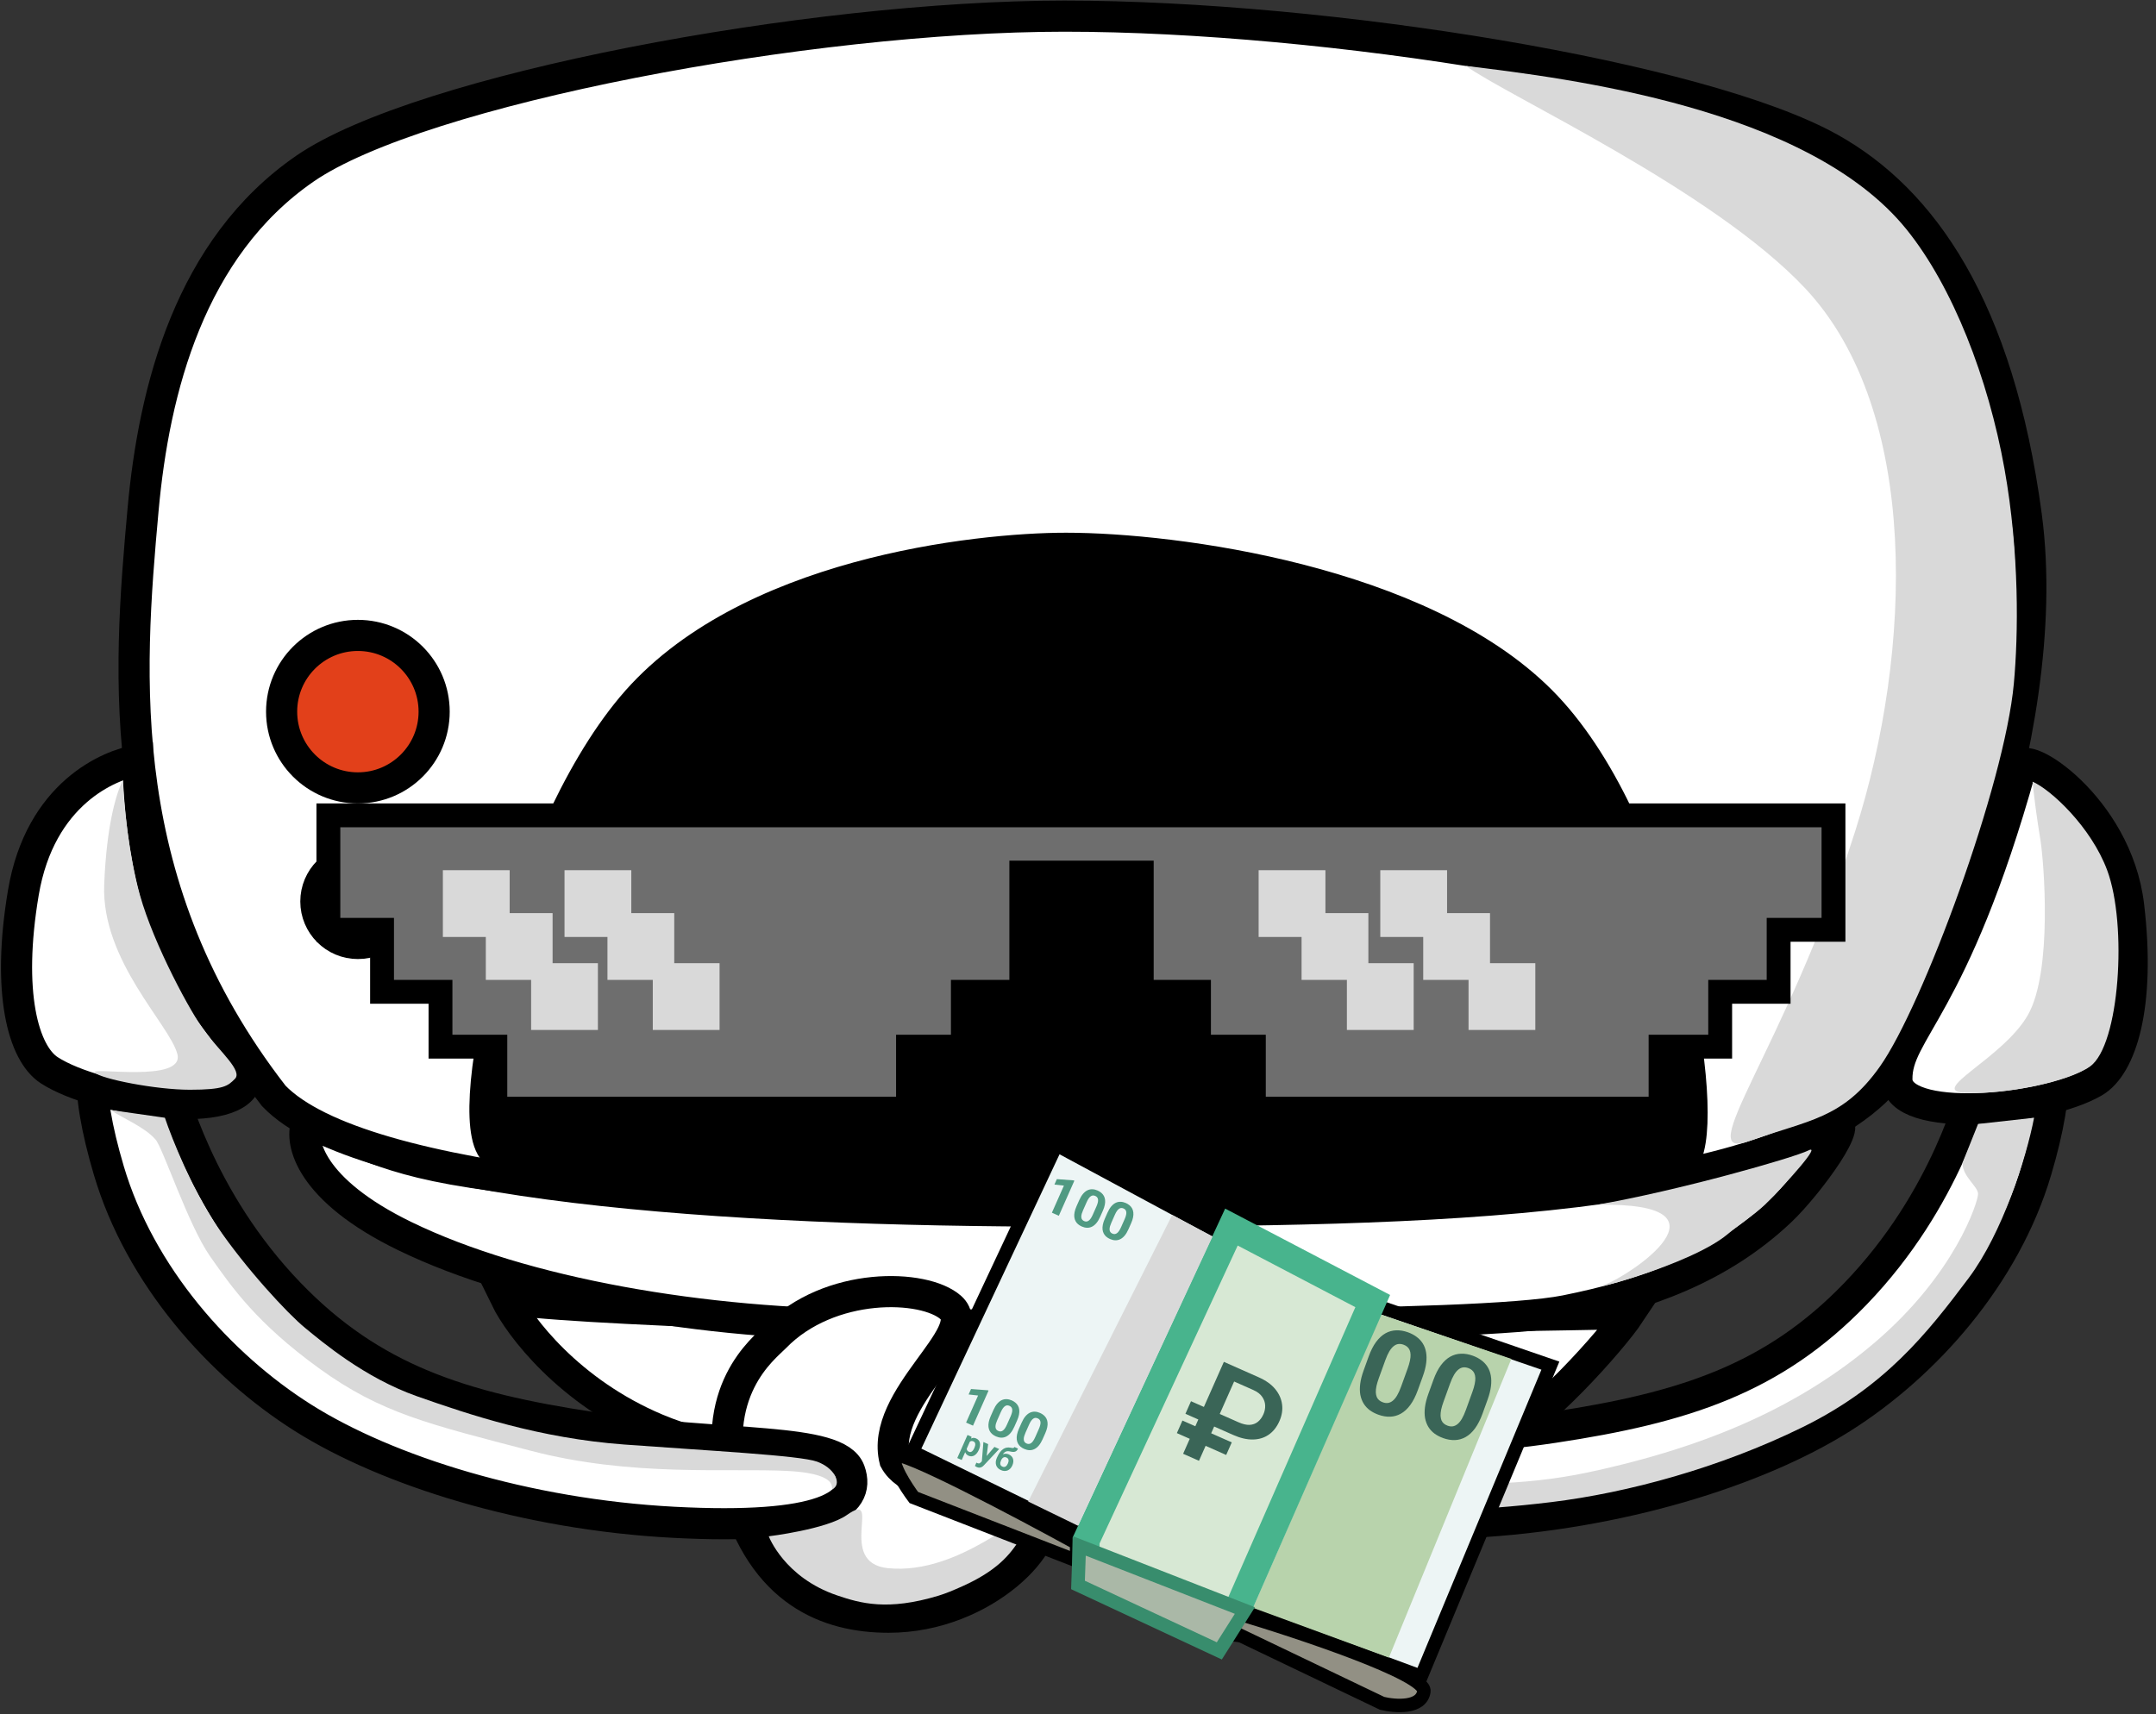
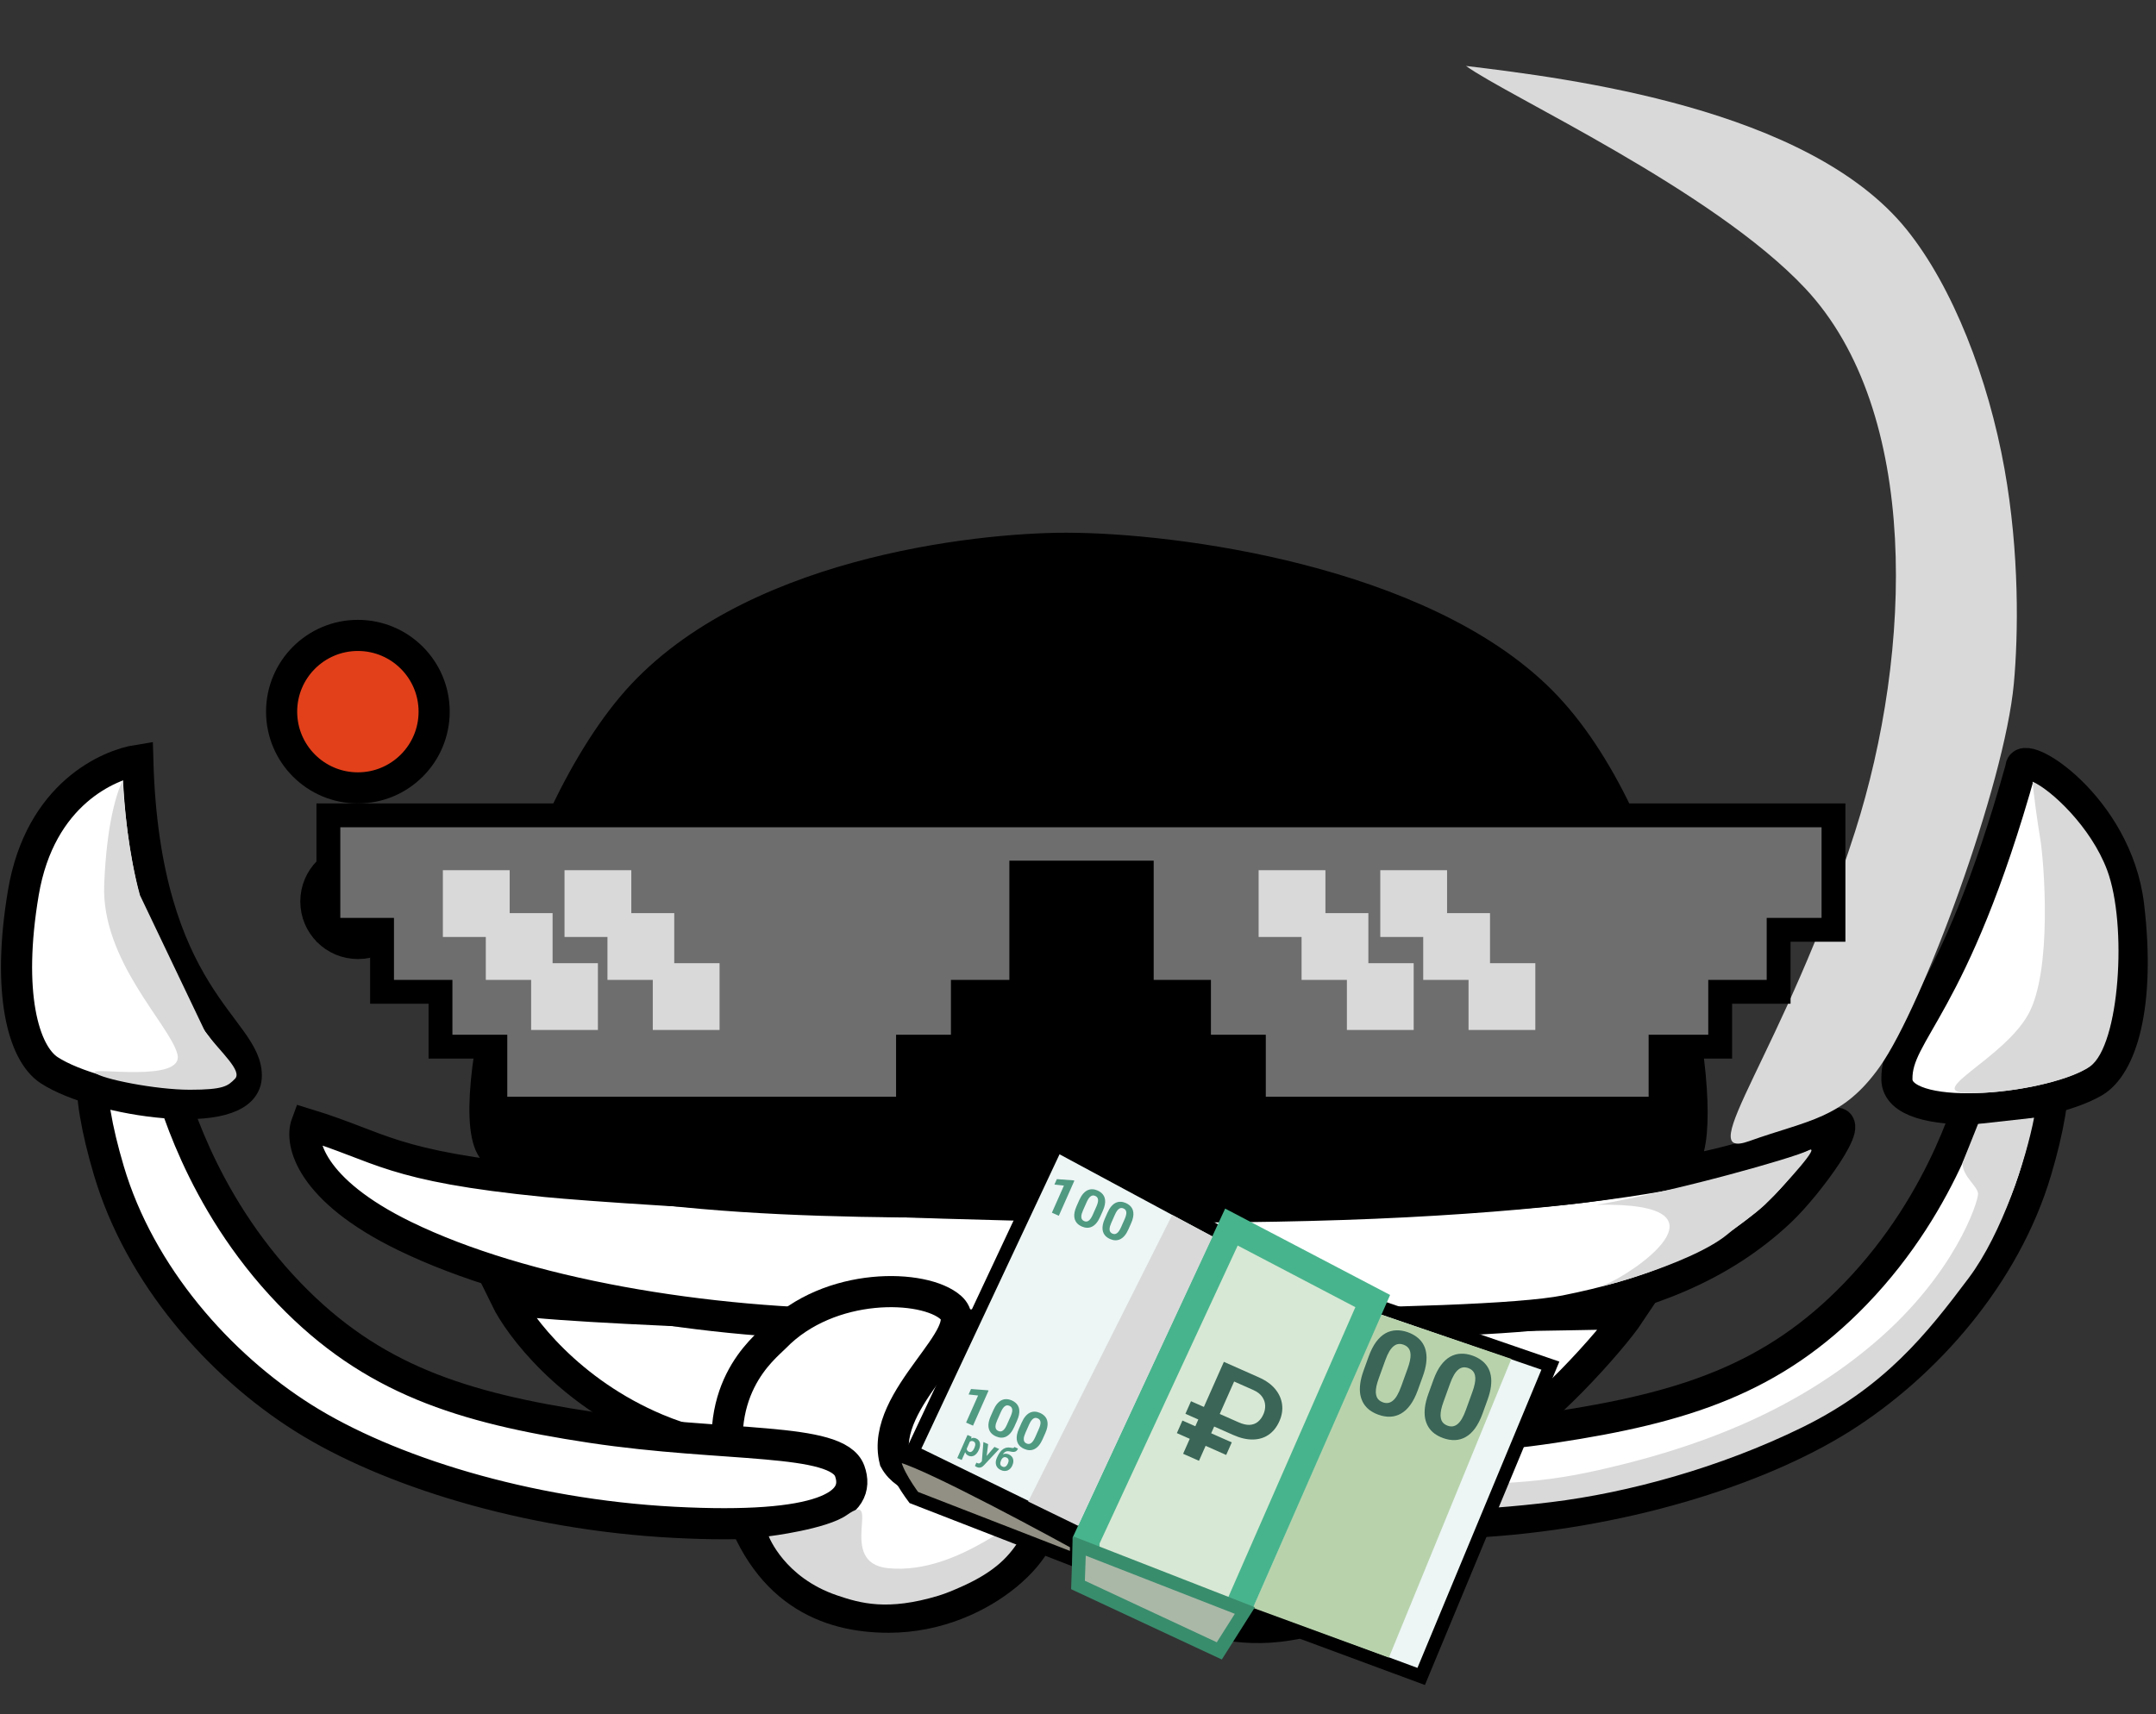
<svg xmlns="http://www.w3.org/2000/svg" width="801" height="637" viewBox="0 0 801 637" fill="none">
  <rect x="0" y="0" width="801" height="637" fill="#333333" stroke="none" />
  <path d="M243.911 531.021C211.367 517.307 193.005 492.928 187.893 482.452C201.897 486.452 348.613 491.023 399.964 491.023C422.372 491.023 549.348 489.309 605.366 488.166C598.92 497.88 571.361 528.886 556.683 535.021C529.341 546.449 439.977 543.02 399.964 543.02C341.944 543.02 284.592 548.163 243.911 531.021Z" fill="white" stroke="black" stroke-width="11.564" />
  <path d="M150.308 459.323C115.152 442.208 111.375 424.437 113.881 417.692C142.213 426.365 144.527 433.303 202.926 439.086C231.331 441.898 398.942 452.963 522.103 446.602C645.263 440.242 667.236 422.318 680.535 417.692C690.839 414.107 671.862 440.242 661.454 450.072C638.801 471.466 611.149 481.18 581.66 487.078C547.692 493.871 387.957 492.282 324.93 492.282C261.904 492.282 194.253 480.717 150.308 459.323Z" fill="white" stroke="black" stroke-width="11.564" />
-   <path d="M397.207 450.072C269.006 450.072 134.117 440.82 101.734 407.284C41.602 329.802 47.539 251.165 53.164 189.295C57.212 144.773 70.511 92.155 113.299 62.665C156.087 33.176 300.644 6 395.469 6C493.191 6 632.494 28.603 679.955 55.149C714.071 74.23 742.403 114.127 752.811 191.608C764 274.901 716.549 381.581 702.506 399.189C663.768 447.759 531.354 450.072 397.207 450.072Z" fill="white" stroke="black" stroke-width="11.564" />
  <path d="M396.052 446.603C342.2 446.603 238.198 449.494 185.002 428.678C169.39 421.74 193.097 312.455 234.729 262.728C276.361 213.002 363.093 203.75 396.052 203.75C436.527 203.75 527.885 215.894 572.408 260.417C616.931 304.939 634.856 407.862 626.761 428.678C618.666 449.494 449.248 446.603 396.052 446.603Z" fill="black" stroke="black" stroke-width="11.564" />
  <circle cx="132.961" cy="264.464" r="28.333" fill="#E2401A" stroke="black" stroke-width="11.564" />
  <circle cx="132.96" cy="335.006" r="17.347" fill="#9CC628" stroke="black" stroke-width="8.095" />
  <path d="M386.222 561.666C380.413 552.16 340.542 557.623 332.447 542.587C326.666 519.459 364.251 495.75 353.263 485.919C343.437 477.128 308.162 476.096 287.924 496.908C283.893 501.054 262.593 516.963 272.89 554.149C283.298 591.733 307.584 600.987 330.134 600.987C366.082 600.987 392.582 572.074 386.222 561.666Z" fill="white" stroke="black" stroke-width="11.564" />
  <path d="M414.854 571.779C419.529 561.667 459.764 562.5 466.072 546.632C469.15 522.991 429.085 503.771 438.866 492.74C447.614 482.874 482.536 477.785 505.036 496.128C509.518 499.781 532.509 513.131 526.565 551.255C520.557 589.788 497.498 601.778 475.098 604.376C439.39 608.518 409.736 582.85 414.854 571.779Z" fill="white" stroke="black" stroke-width="11.564" />
  <path d="M756.489 435.038C765.741 403.814 765.163 384.154 751.863 382.998C743.768 382.998 737.986 390.515 735.095 399.188C733.051 405.321 723.321 445.533 689.416 480.717C658.771 512.519 625.464 523.154 577.242 530.444C527.515 537.961 485.883 533.913 481.257 546.634C476.632 559.355 491.665 568.606 546.596 565.715C601.527 562.824 652.988 546.634 684.212 526.975C715.436 507.315 744.947 473.992 756.489 435.038Z" fill="white" stroke="black" stroke-width="11.564" />
  <path d="M790.834 336.628C786.433 299.441 750.63 277.275 750.813 285.396C725.636 375.482 704.513 383.041 704.737 401.113C704.945 417.969 759.238 412.99 777.973 402.074C787.965 396.252 795.26 374.017 790.834 336.628Z" fill="white" stroke="black" stroke-width="11.564" />
  <path d="M40.446 435.038C31.195 403.814 31.773 384.154 45.072 382.998C53.167 382.998 58.95 390.515 61.841 399.188C63.885 405.321 73.614 445.533 107.519 480.717C138.165 512.519 171.472 523.154 219.694 530.444C269.42 537.961 311.052 533.913 315.678 546.634C320.304 559.355 305.27 568.606 250.339 565.715C195.409 562.824 143.947 546.634 112.723 526.975C81.5 507.315 51.988 473.992 40.446 435.038Z" fill="white" stroke="black" stroke-width="11.564" />
  <path d="M8.683 331.706C14.922 294.784 40.681 284.186 51.194 282.522C53.599 371.025 92.597 382.341 91.478 400.379C90.434 417.205 36.456 409.541 18.285 397.71C8.594 391.4 2.41 368.831 8.683 331.706Z" fill="white" stroke="black" stroke-width="11.564" />
  <path d="M670.704 107.188C636.473 70.645 559.686 35.489 544.652 24.503C582.815 29.129 671.86 40.115 708.288 85.216C725.524 106.555 738.701 140.673 744.716 174.262C750.308 205.491 749.857 235.948 748.185 254.056C744.716 291.64 714.367 373.761 698.458 396.298C684.581 415.957 671.86 416.165 649.888 424.052C627.916 431.94 663.187 390.515 689.207 308.987C710.584 242.006 713.492 152.868 670.704 107.188Z" fill="#D9D9D9" />
  <path d="M596.694 477.19C604.558 474.414 647.577 446.603 593.225 447.727C623.292 442.523 666.311 430.297 671.862 427.522C676.829 425.038 664.345 439.054 655.672 447.727C651.033 452.023 646.724 454.581 641.795 458.689C627.916 470.256 586.864 480.659 596.694 477.19Z" fill="#D9D9D9" />
  <path d="M782.88 323.442C776.866 307.252 761.871 293.374 755.125 290.483C755.704 296.266 756.859 304.939 758.017 311.877C759.403 320.182 762.642 361.026 753.39 377.216C744.139 393.406 715.713 405.568 730.261 406.127C745.295 406.705 768.424 402.08 776.519 396.297C787.506 388.45 790.397 343.68 782.88 323.442Z" fill="#D9D9D9" />
  <path d="M734.887 417.692L729.105 432.147C729.105 437.351 734.887 440.821 734.887 443.712C734.887 446.603 726.398 473.572 696.146 499.221C669.548 521.771 636.011 537.383 589.754 547.213C541.639 557.437 494.348 545.478 488.566 547.213C482.783 548.947 486.252 557.621 504.177 559.934C522.102 562.246 548.122 561.668 576.455 558.199C604.788 554.73 638.903 545.478 669.548 530.444C700.194 515.411 715.806 495.751 731.417 474.935C743.907 458.283 752.812 430.413 755.703 415.379L734.887 417.692Z" fill="#D9D9D9" />
-   <path d="M514.586 571.489C514.586 571.489 509.96 586.523 490.879 594.618C482.48 598.182 472.63 601.844 453.294 597.517C450.539 596.901 447.688 595.952 444.043 594.626C437.683 592.313 433.084 589.759 429.588 587.109C422.461 581.708 419.758 576.328 419.758 574.388C420.336 569.282 444.621 590.579 471.219 585.945C490.621 582.565 470.641 556.464 485.097 565.136C492.937 569.84 514.586 571.489 514.586 571.489Z" fill="#D9D9D9" />
  <path d="M285.611 570.918C285.611 570.918 291.357 586.209 310.984 592.872C319.624 595.805 329.717 598.729 348.68 592.985C351.382 592.166 354.155 591.009 357.692 589.418C363.864 586.641 368.261 583.754 371.553 580.853C378.261 574.94 381.739 567.071 381.596 565.137C380.642 560.087 356.816 585.424 329.949 582.769C310.351 580.832 328.346 553.326 314.571 563.044C307.1 568.314 285.611 570.918 285.611 570.918Z" fill="#D9D9D9" />
-   <path d="M52.011 332.693C47.847 317.891 45.843 297.808 45.65 289.905C43.337 294.531 39.637 305.98 38.712 328.646C37.555 356.979 62.997 380.686 65.888 391.672C68.779 402.658 32.929 396.298 35.242 398.61C37.555 400.923 57.793 404.971 70.514 404.971C83.234 404.971 84.664 403.541 87.282 400.923C90.173 398.032 82.078 391.094 76.296 383.577C71.055 376.763 57.215 351.196 52.011 332.693Z" fill="#D9D9D9" />
-   <path d="M61.263 415.379L41.025 412.488C46.037 415.765 53.746 418.849 57.794 423.474C60.539 426.612 69.936 455.276 78.031 466.841L78.153 467.015C86.22 478.539 95.494 491.788 118.507 508.473C141.635 525.241 159.56 529.288 197.144 539.118C234.729 548.948 270 545.479 292.551 546.635C315.101 547.791 307.006 555.308 309.897 552.995C312.53 550.889 309.897 545.479 303.537 543.166C297.176 540.853 263.061 539.118 231.838 536.805C200.614 534.492 174.594 525.819 154.934 518.881C135.275 511.942 119.663 498.643 113.303 493.439C106.942 488.235 91.33 471.467 80.344 455.276C71.555 442.324 63.769 422.896 61.263 415.379Z" fill="#D9D9D9" />
+   <path d="M52.011 332.693C47.847 317.891 45.843 297.808 45.65 289.905C43.337 294.531 39.637 305.98 38.712 328.646C37.555 356.979 62.997 380.686 65.888 391.672C68.779 402.658 32.929 396.298 35.242 398.61C37.555 400.923 57.793 404.971 70.514 404.971C83.234 404.971 84.664 403.541 87.282 400.923C90.173 398.032 82.078 391.094 76.296 383.577Z" fill="#D9D9D9" />
  <path d="M681.179 303H122V345.537H141.939V368.577H163.65V388.959H184.033V412H337.341V388.959H357.724V368.577H379.435V324.268H424.187V368.577H445.455V388.959H465.837V412H616.931V388.959H639.085V368.577H660.797V345.537H681.179V303Z" fill="#6E6E6E" stroke="black" stroke-width="8.862" />
  <rect x="164.537" y="323.382" width="24.813" height="24.813" fill="#D9D9D9" />
  <rect x="467.609" y="323.382" width="24.813" height="24.813" fill="#D9D9D9" />
  <rect x="209.73" y="323.382" width="24.813" height="24.813" fill="#D9D9D9" />
  <rect x="512.807" y="323.382" width="24.813" height="24.813" fill="#D9D9D9" />
  <rect x="180.488" y="339.333" width="24.813" height="24.813" fill="#D9D9D9" />
  <rect x="483.562" y="339.333" width="24.813" height="24.813" fill="#D9D9D9" />
  <rect x="225.684" y="339.333" width="24.813" height="24.813" fill="#D9D9D9" />
  <rect x="528.756" y="339.333" width="24.813" height="24.813" fill="#D9D9D9" />
  <rect x="197.324" y="357.943" width="24.813" height="24.813" fill="#D9D9D9" />
  <rect x="500.398" y="357.943" width="24.813" height="24.813" fill="#D9D9D9" />
  <rect x="242.521" y="357.943" width="24.813" height="24.813" fill="#D9D9D9" />
  <rect x="545.594" y="357.943" width="24.813" height="24.813" fill="#D9D9D9" />
  <path d="M392.5 425.5L339 539.5L401.5 570L451 594.5L528 623L576 507.5L513.5 486L451 457L392.5 425.5Z" fill="#EDF5F5" stroke="black" stroke-width="5" />
  <path d="M400.001 580V573.5C378.167 561.5 334.101 538.2 332.501 541C330.901 543.8 336.501 552.5 339.501 556.5L400.001 580Z" fill="#929084" stroke="black" stroke-width="5" />
-   <path d="M513.5 633L454 604.5L459.5 599.5C483 606.5 529.8 622.1 529 628.5C528.2 634.9 518.333 634.167 513.5 633Z" fill="#929084" stroke="black" stroke-width="5" />
  <path d="M561.5 505L513 488.5L465.5 597.5L516 616L561.5 505Z" fill="#B8D3AC" />
  <path d="M503.33 488.36L492.549 518.204L486.657 516.076L494.986 493.023L487.095 492.716L488.773 488.073L502.696 488.131L503.33 488.36ZM528.616 511.439L526.754 516.594C525.946 518.83 525.01 520.674 523.947 522.124C522.888 523.561 521.722 524.635 520.447 525.346C519.191 526.048 517.861 526.423 516.456 526.471C515.052 526.519 513.599 526.271 512.099 525.729C510.899 525.296 509.835 524.742 508.907 524.068C507.984 523.379 507.225 522.558 506.629 521.603C506.048 520.653 505.637 519.571 505.396 518.359C505.174 517.138 505.158 515.776 505.347 514.271C505.536 512.767 505.955 511.115 506.606 509.315L508.468 504.16C509.276 501.924 510.206 500.094 511.26 498.671C512.332 497.239 513.496 496.172 514.752 495.469C516.022 494.772 517.357 494.406 518.756 494.372C520.161 494.324 521.613 494.572 523.113 495.113C524.313 495.547 525.368 496.105 526.278 496.788C527.206 497.463 527.97 498.271 528.57 499.212C529.17 500.154 529.581 501.235 529.803 502.456C530.03 503.663 530.049 505.019 529.86 506.523C529.676 508.014 529.262 509.652 528.616 511.439ZM520.562 515.235L522.993 508.506C523.382 507.428 523.661 506.465 523.829 505.616C524.01 504.772 524.086 504.029 524.056 503.386C524.031 502.729 523.912 502.162 523.699 501.685C523.487 501.207 523.192 500.807 522.814 500.486C522.437 500.165 521.983 499.908 521.451 499.716C520.782 499.475 520.142 499.39 519.531 499.462C518.932 499.539 518.353 499.799 517.791 500.244C517.235 500.675 516.691 501.326 516.16 502.198C515.648 503.062 515.15 504.162 514.668 505.498L512.236 512.228C511.847 513.305 511.559 514.273 511.373 515.13C511.2 515.993 511.124 516.759 511.143 517.429C511.182 518.091 511.298 518.665 511.493 519.151C511.706 519.629 512.001 520.028 512.378 520.349C512.769 520.676 513.23 520.935 513.762 521.127C514.417 521.363 515.043 521.443 515.641 521.366C516.258 521.281 516.847 521.016 517.408 520.571C517.988 520.118 518.537 519.453 519.054 518.576C519.571 517.699 520.074 516.585 520.562 515.235ZM552.672 520.129L550.81 525.284C550.002 527.52 549.066 529.364 548.002 530.814C546.944 532.251 545.777 533.325 544.503 534.036C543.247 534.739 541.917 535.114 540.512 535.161C539.107 535.209 537.655 534.962 536.155 534.42C534.955 533.986 533.891 533.432 532.963 532.758C532.04 532.07 531.28 531.248 530.685 530.293C530.103 529.343 529.692 528.262 529.452 527.049C529.23 525.828 529.213 524.466 529.402 522.962C529.591 521.457 530.011 519.805 530.661 518.005L532.523 512.85C533.331 510.614 534.262 508.784 535.316 507.361C536.388 505.929 537.552 504.862 538.808 504.159C540.077 503.462 541.412 503.096 542.812 503.062C544.216 503.015 545.669 503.262 547.169 503.804C548.369 504.237 549.424 504.796 550.333 505.479C551.261 506.153 552.025 506.961 552.626 507.903C553.226 508.844 553.637 509.925 553.859 511.146C554.086 512.353 554.105 513.709 553.916 515.214C553.732 516.704 553.317 518.343 552.672 520.129ZM544.617 523.926L547.048 517.196C547.438 516.118 547.716 515.155 547.884 514.306C548.066 513.462 548.141 512.719 548.112 512.076C548.087 511.42 547.968 510.853 547.755 510.375C547.542 509.897 547.247 509.498 546.87 509.176C546.493 508.855 546.038 508.598 545.506 508.406C544.838 508.165 544.198 508.08 543.586 508.152C542.988 508.229 542.408 508.489 541.847 508.934C541.29 509.365 540.746 510.017 540.216 510.889C539.703 511.752 539.206 512.852 538.723 514.188L536.292 520.918C535.903 521.995 535.615 522.963 535.428 523.82C535.255 524.683 535.179 525.449 535.199 526.119C535.238 526.781 535.354 527.355 535.548 527.841C535.761 528.319 536.056 528.718 536.433 529.04C536.824 529.366 537.286 529.625 537.817 529.817C538.472 530.054 539.098 530.134 539.697 530.057C540.313 529.971 540.902 529.706 541.464 529.261C542.044 528.808 542.593 528.143 543.11 527.266C543.627 526.389 544.129 525.276 544.617 523.926Z" fill="#3A6557" />
  <path d="M403.5 572.5L457.5 456L510 483.5L460.5 596.5L452 609L403.5 587V572.5Z" fill="#D7E8D4" stroke="#48B48D" stroke-width="10" />
  <path d="M458.174 533.261L440.414 525.389L442.484 520.721L460.126 528.541C461.706 529.241 463.088 529.563 464.273 529.508C465.465 529.438 466.485 529.057 467.333 528.367C468.182 527.676 468.87 526.737 469.397 525.548C469.868 524.484 470.082 523.391 470.037 522.267C469.993 521.143 469.622 520.08 468.924 519.079C468.233 518.061 467.122 517.213 465.589 516.534L458.504 513.393L445.443 542.86L439.554 540.25L454.695 506.091L467.669 511.842C470.296 513.006 472.328 514.459 473.765 516.2C475.201 517.941 476.052 519.843 476.316 521.906C476.588 523.954 476.259 526.026 475.33 528.122C474.338 530.358 472.989 532.052 471.281 533.204C469.595 534.347 467.634 534.928 465.399 534.948C463.179 534.974 460.771 534.412 458.174 533.261ZM457.625 536.021L455.555 540.69L437.232 532.568L439.302 527.9L457.625 536.021Z" fill="#3A6557" />
  <path d="M367.267 516.773L361.494 529.799L358.923 528.659L363.382 518.597L359.858 518.21L360.756 516.184L366.991 516.65L367.267 516.773ZM377.862 527.91L376.865 530.16C376.433 531.136 375.955 531.932 375.433 532.548C374.913 533.158 374.357 533.602 373.763 533.881C373.179 534.156 372.571 534.281 371.94 534.258C371.31 534.235 370.667 534.078 370.012 533.788C369.489 533.556 369.029 533.274 368.635 532.943C368.244 532.605 367.929 532.213 367.693 531.767C367.463 531.323 367.313 530.826 367.243 530.275C367.183 529.721 367.218 529.11 367.351 528.442C367.483 527.775 367.723 527.048 368.071 526.262L369.068 524.012C369.501 523.036 369.976 522.246 370.493 521.642C371.018 521.035 371.574 520.594 372.158 520.319C372.749 520.047 373.358 519.925 373.986 519.954C374.617 519.977 375.26 520.134 375.914 520.424C376.438 520.656 376.893 520.94 377.279 521.275C377.673 521.606 377.99 521.992 378.229 522.433C378.468 522.873 378.618 523.371 378.678 523.925C378.742 524.472 378.707 525.08 378.575 525.748C378.446 526.41 378.208 527.131 377.862 527.91ZM374.135 529.356L375.437 526.419C375.645 525.948 375.8 525.526 375.902 525.151C376.01 524.779 376.068 524.448 376.075 524.159C376.085 523.864 376.049 523.607 375.969 523.386C375.889 523.165 375.769 522.977 375.61 522.821C375.452 522.665 375.256 522.536 375.024 522.433C374.732 522.304 374.448 522.245 374.172 522.258C373.902 522.274 373.634 522.372 373.368 522.554C373.105 522.729 372.841 523.004 372.576 523.377C372.319 523.748 372.061 524.225 371.803 524.808L370.501 527.745C370.293 528.215 370.133 528.64 370.022 529.018C369.918 529.399 369.859 529.74 369.847 530.04C369.843 530.338 369.877 530.599 369.949 530.823C370.029 531.043 370.149 531.232 370.307 531.387C370.472 531.546 370.671 531.677 370.903 531.779C371.188 531.906 371.466 531.962 371.737 531.946C372.016 531.927 372.288 531.827 372.553 531.646C372.828 531.461 373.094 531.181 373.354 530.804C373.613 530.428 373.874 529.945 374.135 529.356ZM388.362 532.564L387.364 534.814C386.932 535.79 386.454 536.586 385.932 537.202C385.412 537.812 384.856 538.256 384.263 538.534C383.678 538.809 383.07 538.935 382.44 538.912C381.809 538.889 381.166 538.732 380.512 538.442C379.988 538.21 379.529 537.928 379.134 537.597C378.743 537.259 378.429 536.867 378.192 536.421C377.962 535.977 377.812 535.479 377.743 534.929C377.682 534.375 377.718 533.764 377.85 533.096C377.982 532.428 378.222 531.702 378.57 530.916L379.568 528.666C380 527.69 380.475 526.9 380.992 526.296C381.518 525.689 382.073 525.247 382.658 524.973C383.248 524.7 383.858 524.579 384.486 524.608C385.116 524.631 385.759 524.788 386.414 525.078C386.937 525.31 387.392 525.593 387.778 525.928C388.172 526.26 388.489 526.646 388.728 527.086C388.967 527.527 389.117 528.024 389.178 528.578C389.241 529.126 389.207 529.734 389.074 530.402C388.945 531.064 388.707 531.784 388.362 532.564ZM384.634 534.01L385.936 531.072C386.144 530.602 386.3 530.18 386.402 529.805C386.51 529.432 386.567 529.102 386.574 528.813C386.584 528.518 386.548 528.26 386.468 528.04C386.388 527.819 386.269 527.631 386.11 527.475C385.951 527.319 385.755 527.19 385.523 527.087C385.232 526.957 384.948 526.899 384.671 526.912C384.401 526.927 384.133 527.026 383.868 527.207C383.605 527.383 383.341 527.657 383.075 528.031C382.818 528.402 382.561 528.878 382.302 529.462L381 532.399C380.792 532.869 380.632 533.293 380.522 533.672C380.417 534.052 380.358 534.393 380.346 534.694C380.342 534.992 380.376 535.252 380.448 535.476C380.528 535.697 380.648 535.885 380.807 536.041C380.971 536.2 381.17 536.33 381.402 536.433C381.688 536.56 381.966 536.615 382.236 536.6C382.515 536.581 382.787 536.481 383.053 536.3C383.327 536.115 383.594 535.834 383.853 535.458C384.112 535.082 384.373 534.599 384.634 534.01Z" fill="#509A82" />
  <path d="M360.569 535.182L357.297 542.564L355.649 541.834L359.449 533.261L360.977 533.939L360.569 535.182ZM363.675 538.757L363.622 538.877C363.422 539.327 363.184 539.721 362.906 540.059C362.632 540.399 362.331 540.667 362.002 540.863C361.674 541.056 361.325 541.166 360.952 541.192C360.585 541.217 360.207 541.143 359.818 540.97C359.44 540.803 359.146 540.581 358.935 540.305C358.724 540.029 358.584 539.712 358.515 539.352C358.452 538.991 358.444 538.602 358.492 538.185C358.54 537.768 358.626 537.336 358.751 536.889L358.891 536.575C359.151 536.151 359.422 535.778 359.702 535.455C359.984 535.128 360.279 534.869 360.588 534.677C360.902 534.483 361.23 534.371 361.573 534.34C361.919 534.311 362.279 534.379 362.653 534.545C363.046 534.719 363.358 534.946 363.589 535.227C363.825 535.509 363.982 535.835 364.061 536.203C364.143 536.572 364.151 536.973 364.083 537.404C364.019 537.836 363.883 538.287 363.675 538.757ZM361.968 538.144L362.021 538.024C362.138 537.76 362.222 537.508 362.275 537.266C362.332 537.023 362.351 536.796 362.33 536.586C362.313 536.377 362.248 536.193 362.136 536.034C362.03 535.873 361.869 535.745 361.656 535.65C361.431 535.55 361.222 535.501 361.03 535.503C360.841 535.506 360.667 535.554 360.507 535.648C360.347 535.741 360.2 535.872 360.065 536.041C359.931 536.21 359.805 536.412 359.687 536.647L359.335 537.442C359.229 537.733 359.17 538.01 359.158 538.274C359.147 538.535 359.205 538.77 359.33 538.981C359.456 539.192 359.668 539.363 359.965 539.495C360.183 539.592 360.387 539.625 360.578 539.596C360.771 539.562 360.951 539.48 361.119 539.349C361.29 539.22 361.445 539.051 361.583 538.843C361.725 538.636 361.853 538.403 361.968 538.144ZM365.374 542.461L369.452 537.695L371.22 538.479L365.573 544.5C365.45 544.633 365.303 544.769 365.132 544.908C364.965 545.048 364.769 545.164 364.546 545.257C364.324 545.355 364.076 545.405 363.802 545.406C363.531 545.41 363.232 545.339 362.903 545.193C362.747 545.124 362.623 545.058 362.533 544.995C362.442 544.932 362.336 544.852 362.213 544.757L362.749 543.55C362.791 543.568 362.835 543.588 362.88 543.608C362.924 543.632 362.967 543.654 363.009 543.672C363.227 543.769 363.415 543.822 363.575 543.834C363.734 543.845 363.878 543.818 364.008 543.752C364.136 543.69 364.26 543.59 364.381 543.452L365.374 542.461ZM367.123 536.663L366.479 541.746L365.94 543.595L364.765 543.218L365.354 535.879L367.123 536.663ZM376.88 537.728L378.213 538.319C378.076 538.629 377.92 538.877 377.746 539.064C377.573 539.248 377.368 539.381 377.131 539.463C376.896 539.541 376.613 539.571 376.283 539.553C375.954 539.534 375.564 539.471 375.114 539.363C374.765 539.286 374.439 539.269 374.137 539.313C373.838 539.359 373.555 539.477 373.288 539.669C373.025 539.859 372.775 540.136 372.536 540.5C372.298 540.86 372.068 541.32 371.843 541.877L371.721 542.152L370.361 541.761L370.483 541.487C370.818 540.741 371.173 540.12 371.548 539.624C371.927 539.13 372.322 538.748 372.733 538.479C373.147 538.206 373.575 538.032 374.018 537.96C374.463 537.883 374.915 537.892 375.376 537.986C375.685 538.05 375.936 538.091 376.129 538.108C376.328 538.123 376.486 538.102 376.603 538.044C376.72 537.986 376.812 537.881 376.88 537.728ZM374.797 540.482C375.216 540.668 375.556 540.905 375.816 541.194C376.078 541.479 376.262 541.8 376.368 542.158C376.474 542.515 376.507 542.895 376.466 543.296C376.425 543.698 376.312 544.107 376.128 544.523L376.074 544.643C375.887 545.066 375.648 545.431 375.357 545.736C375.072 546.038 374.747 546.268 374.38 546.426C374.014 546.583 373.617 546.655 373.188 546.643C372.762 546.628 372.316 546.517 371.85 546.31C371.381 546.102 370.998 545.839 370.701 545.52C370.41 545.199 370.201 544.84 370.076 544.442C369.957 544.043 369.918 543.621 369.959 543.178C370.005 542.733 370.13 542.282 370.333 541.824L370.389 541.698C370.418 541.634 370.474 541.583 370.558 541.548C370.648 541.51 370.751 541.469 370.867 541.424C370.986 541.381 371.105 541.313 371.224 541.22C371.641 540.898 372.048 540.654 372.446 540.487C372.845 540.318 373.237 540.231 373.622 540.228C374.012 540.223 374.404 540.308 374.797 540.482ZM373.911 541.63C373.602 541.493 373.321 541.458 373.068 541.523C372.817 541.586 372.595 541.72 372.403 541.927C372.217 542.132 372.06 542.377 371.933 542.664L371.88 542.784C371.777 543.016 371.703 543.244 371.659 543.467C371.617 543.685 371.611 543.895 371.641 544.095C371.672 544.292 371.751 544.47 371.876 544.631C372.003 544.787 372.184 544.918 372.421 545.023C372.65 545.124 372.863 545.169 373.06 545.156C373.263 545.141 373.448 545.079 373.615 544.97C373.784 544.858 373.935 544.712 374.068 544.534C374.204 544.352 374.323 544.145 374.426 543.912L374.48 543.792C374.576 543.575 374.643 543.361 374.682 543.15C374.723 542.935 374.725 542.733 374.691 542.544C374.657 542.351 374.577 542.176 374.45 542.02C374.324 541.863 374.144 541.733 373.911 541.63Z" fill="#509A82" />
  <path d="M399.15 438.773L393.377 451.799L390.805 450.659L395.265 440.597L391.741 440.21L392.639 438.184L398.874 438.65L399.15 438.773ZM409.745 449.91L408.748 452.16C408.315 453.136 407.838 453.932 407.316 454.548C406.796 455.158 406.24 455.602 405.646 455.881C405.061 456.156 404.454 456.281 403.823 456.258C403.193 456.235 402.55 456.078 401.895 455.788C401.371 455.556 400.912 455.274 400.518 454.943C400.126 454.605 399.812 454.213 399.576 453.767C399.345 453.323 399.195 452.826 399.126 452.275C399.065 451.721 399.101 451.11 399.233 450.442C399.366 449.775 399.606 449.048 399.954 448.262L400.951 446.012C401.384 445.036 401.859 444.246 402.376 443.642C402.901 443.035 403.456 442.594 404.041 442.319C404.632 442.047 405.241 441.925 405.869 441.954C406.5 441.977 407.143 442.134 407.797 442.424C408.321 442.656 408.776 442.94 409.162 443.275C409.556 443.606 409.873 443.992 410.112 444.433C410.351 444.873 410.501 445.371 410.561 445.925C410.625 446.472 410.59 447.08 410.458 447.748C410.328 448.41 410.091 449.131 409.745 449.91ZM406.017 451.356L407.319 448.419C407.528 447.948 407.683 447.526 407.785 447.151C407.893 446.779 407.951 446.448 407.958 446.159C407.967 445.864 407.932 445.607 407.852 445.386C407.772 445.165 407.652 444.977 407.493 444.821C407.335 444.665 407.139 444.536 406.907 444.433C406.615 444.304 406.331 444.245 406.055 444.258C405.785 444.274 405.517 444.372 405.251 444.554C404.988 444.729 404.724 445.004 404.459 445.377C404.202 445.748 403.944 446.225 403.686 446.808L402.384 449.745C402.175 450.215 402.016 450.64 401.905 451.018C401.8 451.399 401.742 451.74 401.73 452.04C401.726 452.338 401.76 452.599 401.832 452.823C401.912 453.043 402.031 453.232 402.19 453.387C402.355 453.546 402.553 453.677 402.785 453.779C403.071 453.906 403.349 453.962 403.62 453.946C403.898 453.927 404.171 453.827 404.436 453.646C404.71 453.461 404.977 453.181 405.237 452.804C405.496 452.428 405.756 451.945 406.017 451.356ZM420.244 454.564L419.247 456.814C418.815 457.79 418.337 458.586 417.815 459.202C417.295 459.812 416.739 460.256 416.145 460.534C415.561 460.809 414.953 460.935 414.322 460.912C413.692 460.889 413.049 460.732 412.394 460.442C411.871 460.21 411.412 459.928 411.017 459.597C410.626 459.259 410.311 458.867 410.075 458.421C409.845 457.977 409.695 457.479 409.625 456.929C409.565 456.375 409.6 455.764 409.733 455.096C409.865 454.428 410.105 453.702 410.453 452.916L411.45 450.666C411.883 449.69 412.358 448.9 412.875 448.296C413.401 447.689 413.956 447.247 414.54 446.973C415.131 446.7 415.74 446.579 416.368 446.608C416.999 446.631 417.642 446.788 418.297 447.078C418.82 447.31 419.275 447.593 419.661 447.928C420.055 448.26 420.372 448.646 420.611 449.086C420.85 449.527 421 450.024 421.061 450.578C421.124 451.126 421.089 451.734 420.957 452.402C420.828 453.064 420.59 453.784 420.244 454.564ZM416.517 456.01L417.819 453.072C418.027 452.602 418.182 452.18 418.284 451.805C418.392 451.432 418.45 451.102 418.457 450.813C418.467 450.518 418.431 450.26 418.351 450.04C418.271 449.819 418.151 449.631 417.993 449.475C417.834 449.319 417.638 449.19 417.406 449.087C417.114 448.957 416.831 448.899 416.554 448.912C416.284 448.927 416.016 449.026 415.75 449.207C415.487 449.383 415.223 449.657 414.958 450.031C414.701 450.402 414.444 450.878 414.185 451.462L412.883 454.399C412.675 454.869 412.515 455.293 412.404 455.672C412.3 456.052 412.241 456.393 412.229 456.694C412.225 456.992 412.259 457.252 412.331 457.476C412.411 457.697 412.531 457.885 412.689 458.041C412.854 458.2 413.053 458.33 413.285 458.433C413.57 458.56 413.848 458.615 414.119 458.6C414.398 458.581 414.67 458.481 414.936 458.3C415.21 458.115 415.476 457.834 415.736 457.458C415.995 457.082 416.256 456.599 416.517 456.01Z" fill="#509A82" />
  <path d="M400.5 589L401 574.5L462.5 598.5L453 613.5L400.5 589Z" fill="#AAB8A7" stroke="#388D6D" stroke-width="5" />
  <path d="M435.5 451.5L450.5 459.5L400.5 567L382 558L435.5 451.5Z" fill="#D9D9D9" />
</svg>